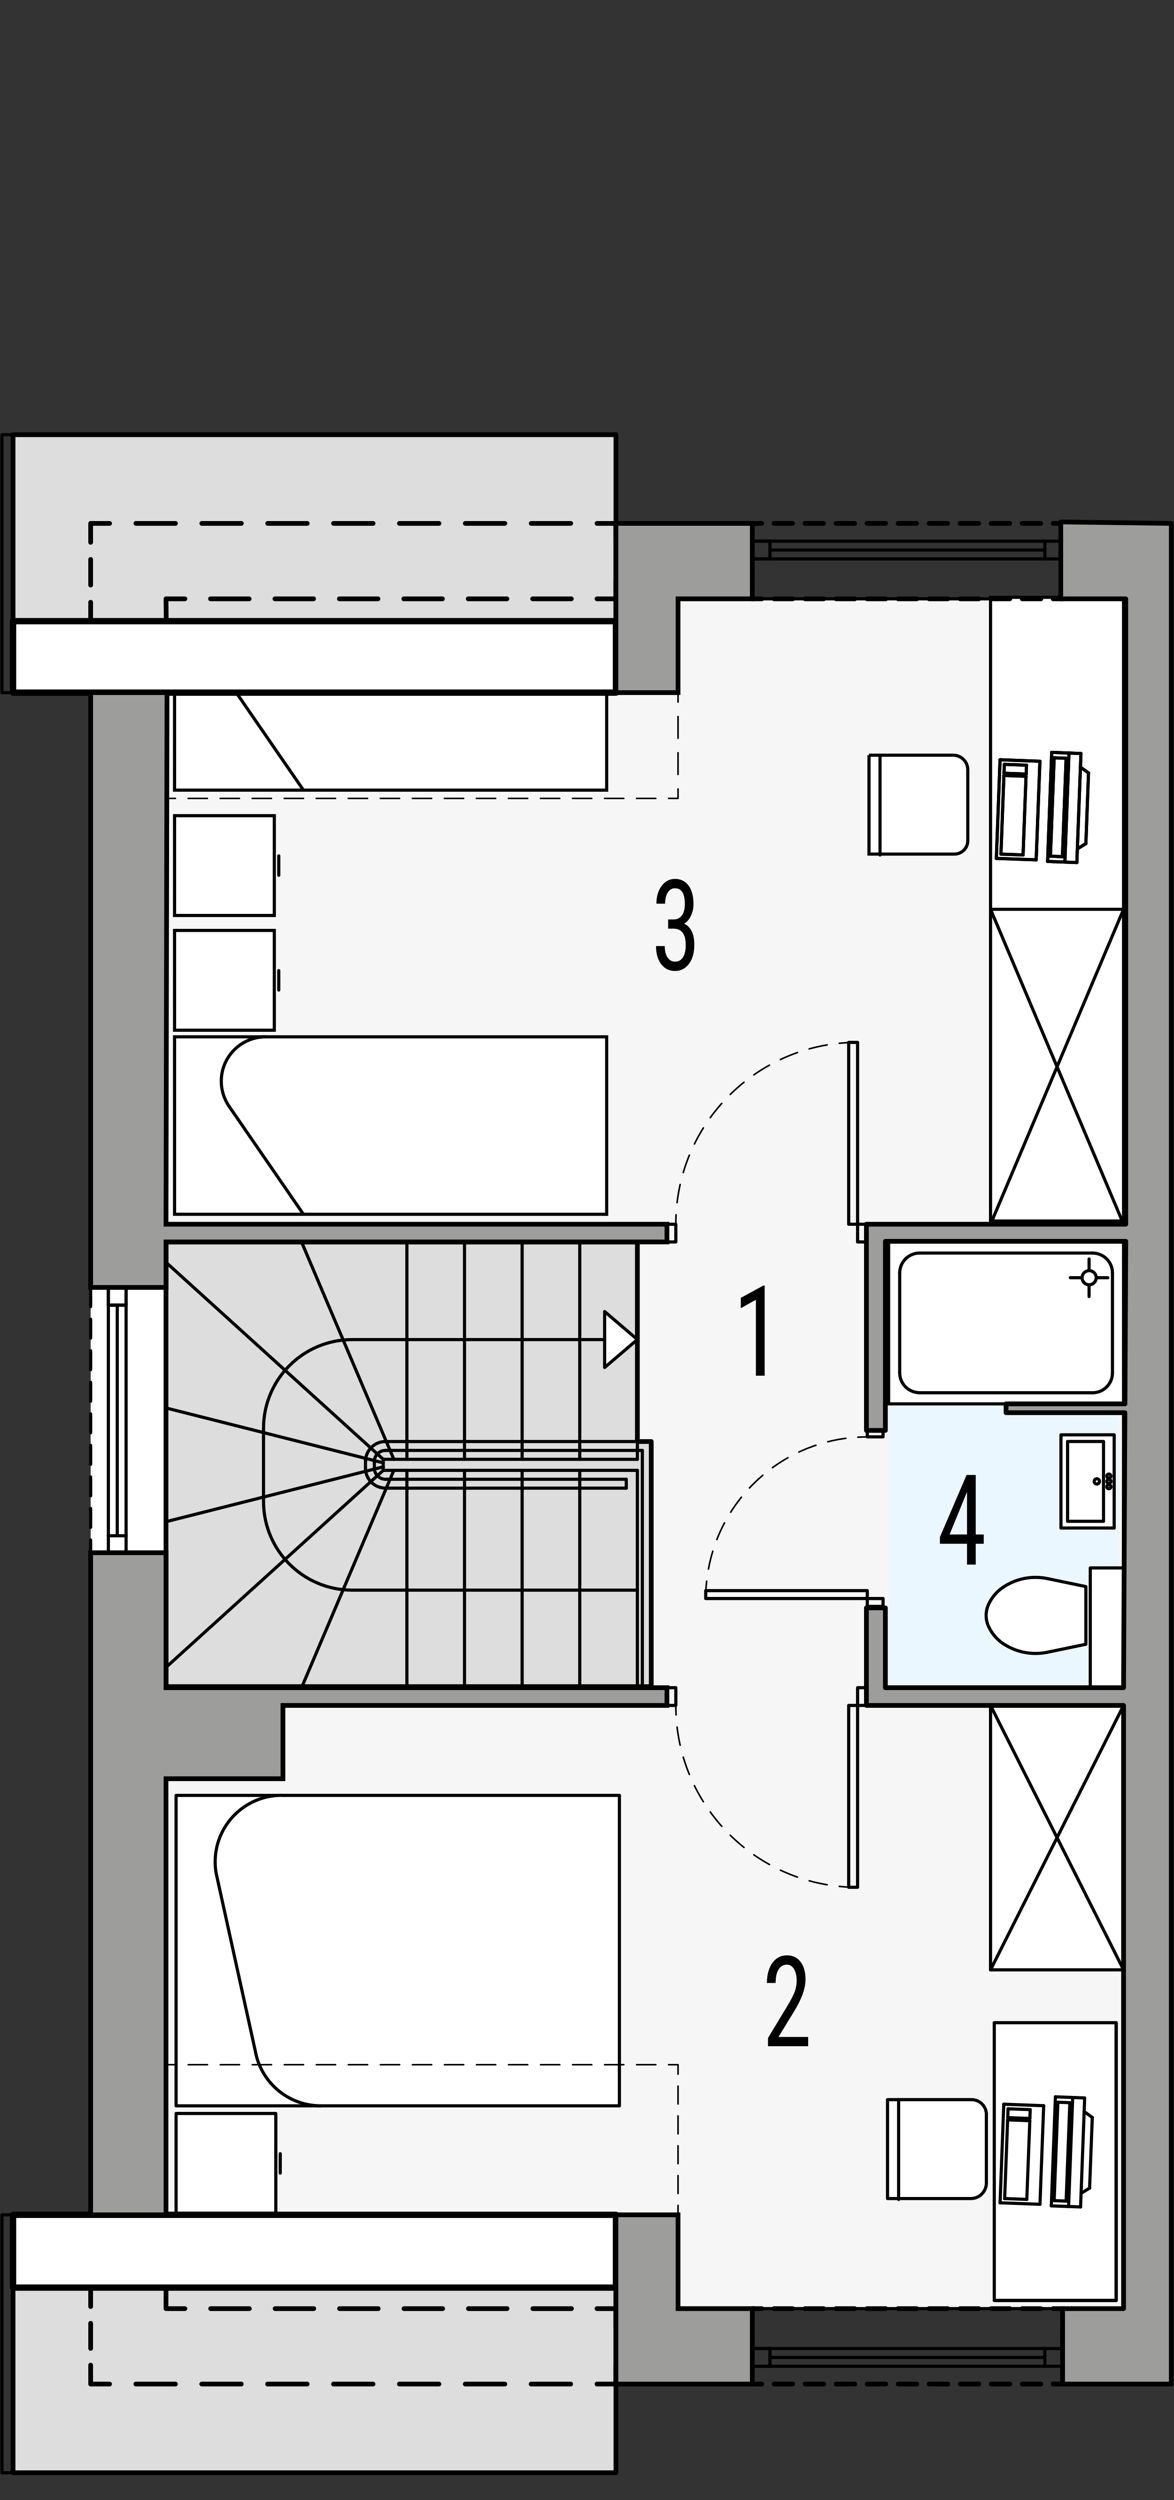
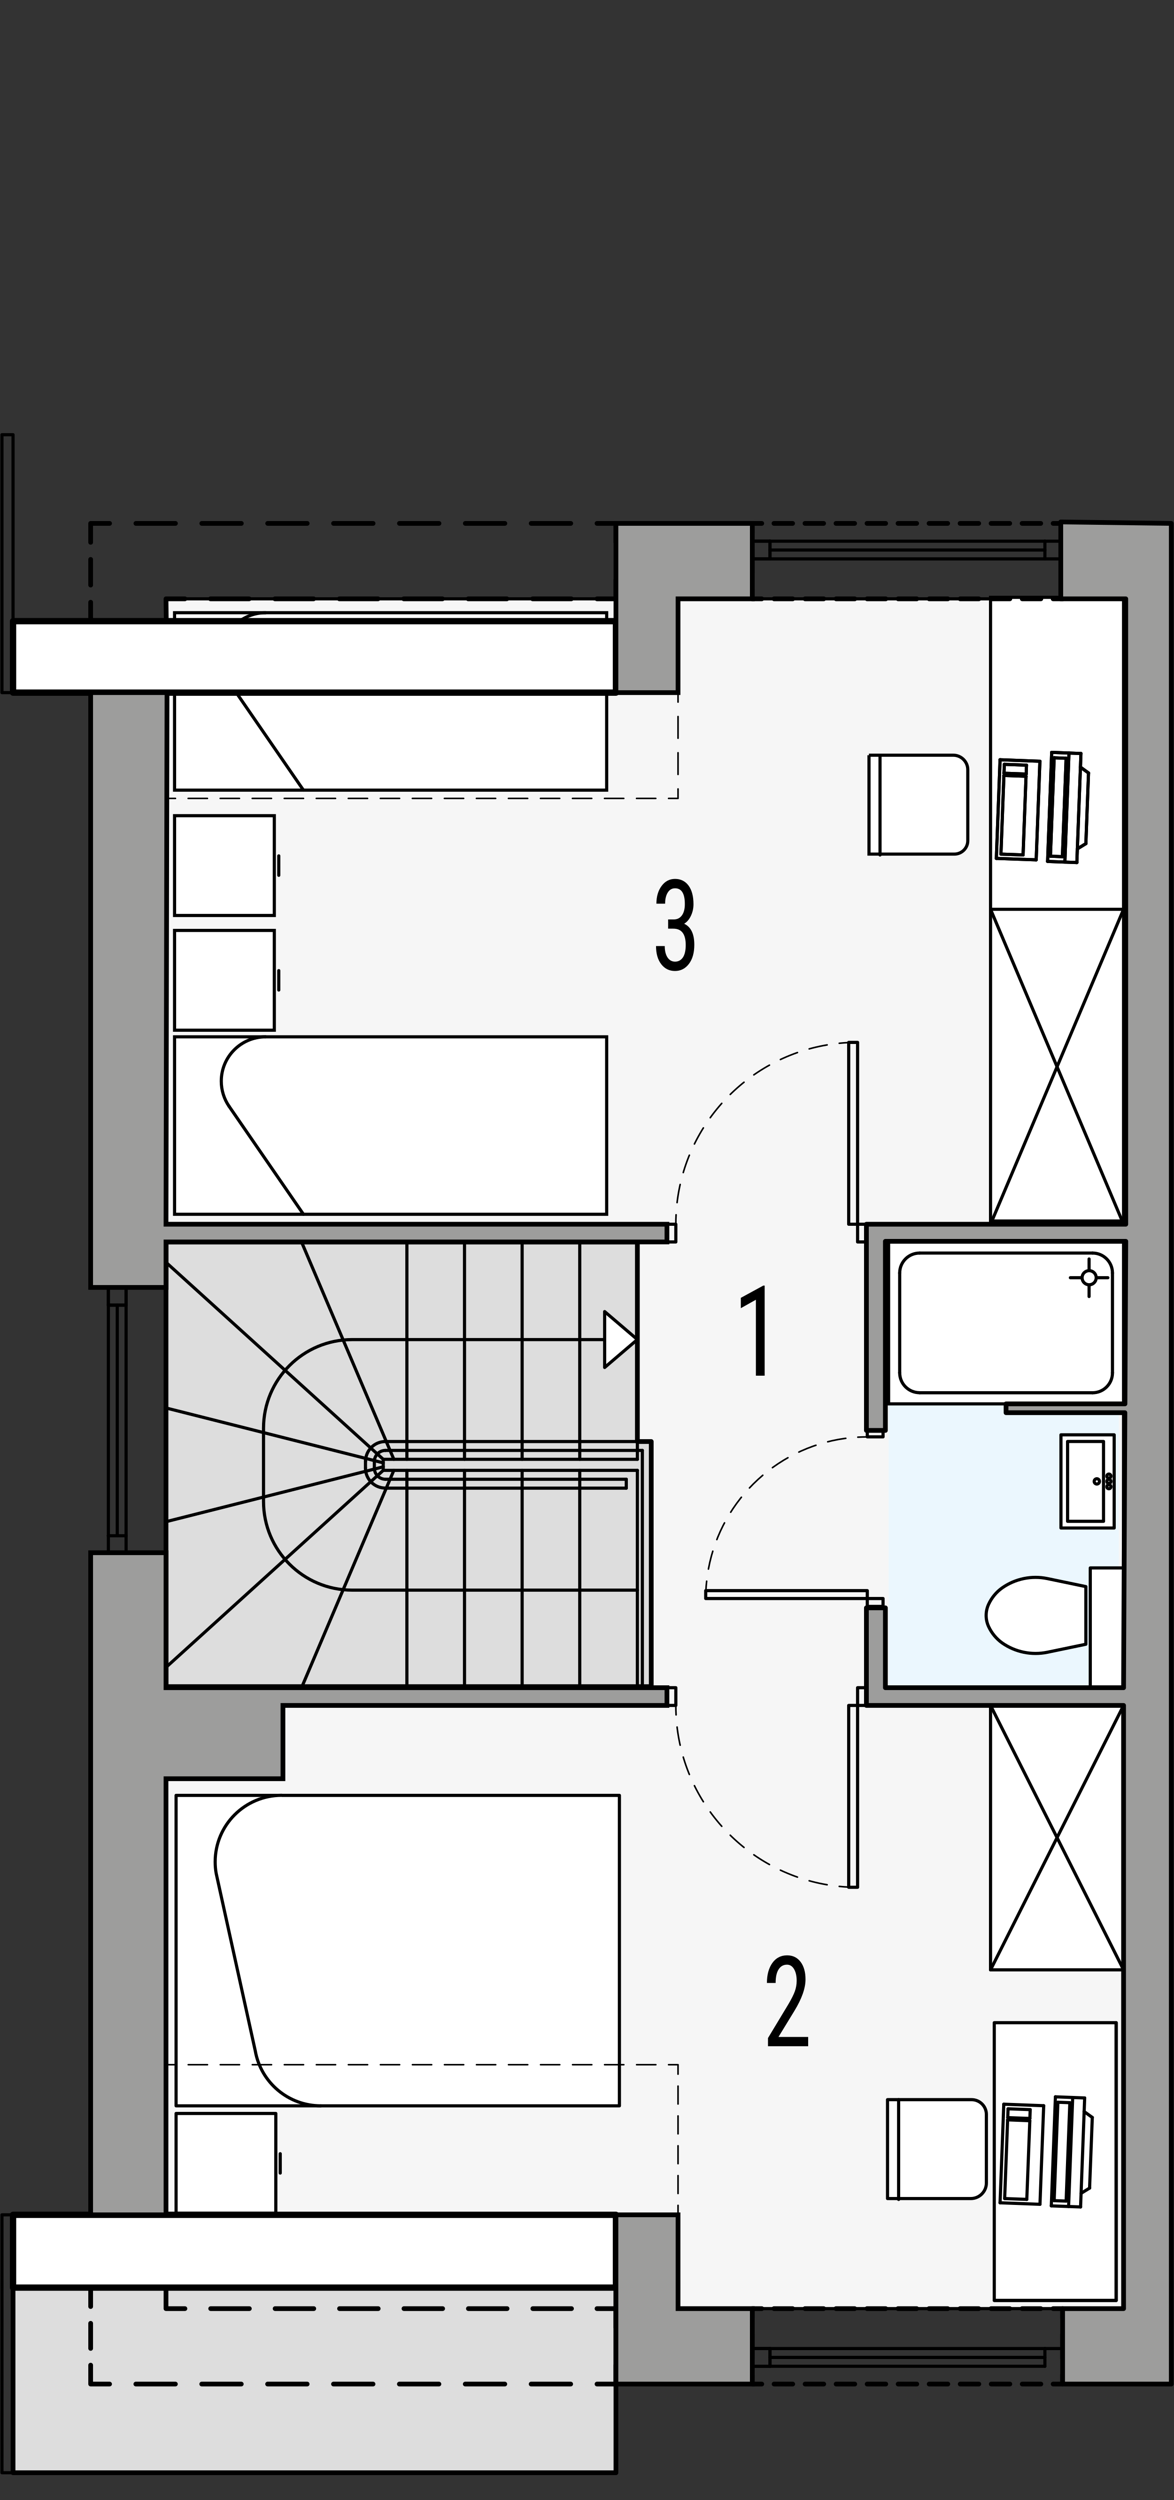
<svg xmlns="http://www.w3.org/2000/svg" id="a" viewBox="0 0 186.22 396.38">
  <rect x="0" y="0" width="186.22" height="396.38" fill="#333333" stroke="none" />
  <rect x="26.33" y="94.94" width="151.89" height="271.07" fill="#f6f6f6" stroke="#000" stroke-miterlimit="10" stroke-width=".5" />
  <rect x="140.95" y="196.8" width="36.51" height="70.77" fill="#ebf7fe" />
  <rect x="140.95" y="196.9" width="37.27" height="25.67" fill="#fff" stroke="#000" stroke-miterlimit="10" stroke-width=".5" />
  <g id="b">
    <g>
      <rect x="157.12" y="270.38" width="21.1" height="41.92" fill="#fff" stroke="#000" stroke-linecap="round" stroke-linejoin="round" stroke-width=".5" />
      <g>
        <g id="c">
          <line x1="157.12" y1="312.3" x2="178.22" y2="270.38" fill="#fff" stroke="#000" stroke-linecap="round" stroke-linejoin="round" stroke-width=".5" />
        </g>
        <g id="d">
          <line x1="178.22" y1="312.3" x2="157.12" y2="270.38" fill="#fff" stroke="#000" stroke-linecap="round" stroke-linejoin="round" stroke-width=".5" />
        </g>
      </g>
    </g>
    <rect x="157.71" y="320.68" width="19.34" height="44.03" fill="#fff" stroke="#000" stroke-linecap="round" stroke-linejoin="round" stroke-width=".5" />
    <path d="M140.78,332.88h13.33c1.3,0,2.35,1.05,2.35,2.35v10.86c0,1.36-1.11,2.47-2.47,2.47h-13.21v-15.68h0Z" fill="#fff" stroke="#000" stroke-linecap="round" stroke-linejoin="round" stroke-width=".5" />
    <g id="e">
      <line x1="142.54" y1="348.7" x2="142.54" y2="332.88" fill="#fff" stroke="#000" stroke-linecap="round" stroke-linejoin="round" stroke-width=".5" />
    </g>
    <line x1="157.71" y1="364.71" x2="177.05" y2="364.71" fill="#fff" stroke="#000" stroke-linecap="round" stroke-linejoin="round" stroke-width=".5" />
    <g>
      <g id="f">
        <line x1="163.35" y1="336.22" x2="162.87" y2="348.69" fill="#fff" stroke="#000" stroke-linecap="round" stroke-linejoin="round" stroke-width=".5" />
      </g>
      <g id="g">
        <line x1="159.36" y1="348.56" x2="159.83" y2="336.08" fill="#fff" stroke="#000" stroke-linecap="round" stroke-linejoin="round" stroke-width=".5" />
      </g>
      <g id="h">
        <line x1="162.87" y1="348.69" x2="159.36" y2="348.56" fill="#fff" stroke="#000" stroke-linecap="round" stroke-linejoin="round" stroke-width=".5" />
      </g>
      <g id="i">
        <line x1="164.96" y1="349.47" x2="158.63" y2="349.23" fill="#fff" stroke="#000" stroke-linecap="round" stroke-linejoin="round" stroke-width=".5" />
      </g>
      <g id="j">
        <line x1="159.83" y1="336.08" x2="163.35" y2="336.22" fill="#fff" stroke="#000" stroke-linecap="round" stroke-linejoin="round" stroke-width=".5" />
      </g>
      <g id="k">
        <line x1="159.85" y1="335.73" x2="163.36" y2="335.86" fill="#fff" stroke="#000" stroke-linecap="round" stroke-linejoin="round" stroke-width=".5" />
      </g>
      <g id="l">
        <line x1="159.9" y1="334.33" x2="163.41" y2="334.46" fill="#fff" stroke="#000" stroke-linecap="round" stroke-linejoin="round" stroke-width=".5" />
      </g>
      <g id="m">
        <line x1="163.41" y1="334.46" x2="163.36" y2="335.86" fill="#fff" stroke="#000" stroke-linecap="round" stroke-linejoin="round" stroke-width=".5" />
      </g>
      <g id="n">
        <line x1="159.85" y1="335.73" x2="159.9" y2="334.33" fill="#fff" stroke="#000" stroke-linecap="round" stroke-linejoin="round" stroke-width=".5" />
      </g>
      <g id="o">
        <line x1="159.22" y1="333.6" x2="165.55" y2="333.84" fill="#fff" stroke="#000" stroke-linecap="round" stroke-linejoin="round" stroke-width=".5" />
      </g>
      <g id="p">
        <line x1="165.55" y1="333.84" x2="164.96" y2="349.47" fill="#fff" stroke="#000" stroke-linecap="round" stroke-linejoin="round" stroke-width=".5" />
      </g>
      <g id="q">
        <line x1="158.63" y1="349.23" x2="159.22" y2="333.6" fill="#fff" stroke="#000" stroke-linecap="round" stroke-linejoin="round" stroke-width=".5" />
      </g>
      <g id="r">
        <line x1="170.15" y1="332.54" x2="169.5" y2="349.82" fill="#fff" stroke="#000" stroke-linecap="round" stroke-linejoin="round" stroke-width=".5" />
      </g>
      <g id="s">
        <line x1="172.05" y1="332.61" x2="171.4" y2="349.89" fill="#fff" stroke="#000" stroke-linecap="round" stroke-linejoin="round" stroke-width=".5" />
      </g>
      <g id="t">
        <line x1="167.41" y1="332.43" x2="172.05" y2="332.61" fill="#fff" stroke="#000" stroke-linecap="round" stroke-linejoin="round" stroke-width=".5" />
      </g>
      <g id="u">
        <line x1="166.76" y1="349.72" x2="171.4" y2="349.89" fill="#fff" stroke="#000" stroke-linecap="round" stroke-linejoin="round" stroke-width=".5" />
      </g>
      <g id="v">
        <line x1="167.41" y1="332.43" x2="166.76" y2="349.72" fill="#fff" stroke="#000" stroke-linecap="round" stroke-linejoin="round" stroke-width=".5" />
      </g>
      <g id="w">
        <line x1="171.97" y1="334.77" x2="173.26" y2="335.7" fill="#fff" stroke="#000" stroke-linecap="round" stroke-linejoin="round" stroke-width=".5" />
      </g>
      <g id="x">
        <line x1="173.26" y1="335.7" x2="172.83" y2="346.9" fill="#fff" stroke="#000" stroke-linecap="round" stroke-linejoin="round" stroke-width=".5" />
      </g>
      <g id="y">
        <line x1="171.48" y1="347.73" x2="172.83" y2="346.9" fill="#fff" stroke="#000" stroke-linecap="round" stroke-linejoin="round" stroke-width=".5" />
      </g>
      <g id="z">
        <line x1="169.7" y1="333.36" x2="169.11" y2="348.96" fill="#fff" stroke="#000" stroke-linecap="round" stroke-linejoin="round" stroke-width=".5" />
      </g>
      <g id="aa">
        <line x1="167.8" y1="333.29" x2="167.21" y2="348.89" fill="#fff" stroke="#000" stroke-linecap="round" stroke-linejoin="round" stroke-width=".5" />
      </g>
      <g id="ab">
        <line x1="167.8" y1="333.29" x2="169.7" y2="333.36" fill="#fff" stroke="#000" stroke-linecap="round" stroke-linejoin="round" stroke-width=".5" />
      </g>
      <g id="ac">
        <line x1="167.21" y1="348.89" x2="169.11" y2="348.96" fill="#fff" stroke="#000" stroke-linecap="round" stroke-linejoin="round" stroke-width=".5" />
      </g>
    </g>
    <line x1="177.05" y1="320.68" x2="177.05" y2="364.71" fill="#fff" stroke="#000" stroke-linecap="round" stroke-linejoin="round" stroke-width=".5" />
    <g>
      <g id="ad">
        <line x1="44.45" y1="341.45" x2="44.45" y2="344.52" fill="#fff" stroke="#000" stroke-linecap="round" stroke-linejoin="round" stroke-width=".5" />
      </g>
      <g id="ae">
        <polyline points="43.75 350.9 27.93 350.9 27.93 335.07 43.75 335.07 43.75 350.9" fill="#fff" stroke="#000" stroke-linecap="round" stroke-linejoin="round" stroke-width=".5" />
      </g>
    </g>
    <g>
      <g id="af">
        <rect x="27.93" y="284.64" width="70.32" height="49.22" fill="#fff" stroke="#000" stroke-linecap="round" stroke-linejoin="round" stroke-width=".5" />
      </g>
      <g id="ag">
        <path d="M50.88,333.86c-5.12,0-9.5-3.68-10.39-8.72l-6.2-28.13c-.11-.6-.16-1.22-.16-1.83,0-5.83,4.72-10.55,10.55-10.55" fill="#fff" stroke="#000" stroke-linecap="round" stroke-linejoin="round" stroke-width=".5" />
      </g>
    </g>
    <g>
      <g>
        <rect x="27.69" y="97.14" width="68.54" height="28.13" fill="#fff" stroke="#000" stroke-miterlimit="10" stroke-width=".5" />
        <g>
          <g id="ah">
            <line x1="48.13" y1="125.27" x2="36.34" y2="108.16" fill="none" stroke="#000" stroke-linecap="round" stroke-linejoin="round" stroke-width=".5" />
          </g>
          <g id="ai">
            <g>
              <path d="M42.13,97.14c-2.12,0-4.02,.94-5.3,2.42" fill="none" stroke="#000" stroke-linecap="round" stroke-linejoin="round" stroke-width=".5" />
              <path d="M35.32,102.43c-.14,.56-.22,1.14-.22,1.75,0,1.42,.43,2.82,1.24,3.99" fill="none" stroke="#000" stroke-linecap="round" stroke-linejoin="round" stroke-width=".5" />
            </g>
          </g>
        </g>
      </g>
      <rect x="27.69" y="129.32" width="15.82" height="15.82" fill="#fff" stroke="#000" stroke-miterlimit="10" stroke-width=".5" />
      <rect x="27.69" y="147.51" width="15.82" height="15.82" fill="#fff" stroke="#000" stroke-miterlimit="10" stroke-width=".5" />
      <rect x="27.69" y="164.38" width="68.54" height="28.13" fill="#fff" stroke="#000" stroke-miterlimit="10" stroke-width=".5" />
      <g id="aj">
        <line x1="44.22" y1="156.96" x2="44.22" y2="153.88" fill="#fff" stroke="#000" stroke-linecap="round" stroke-linejoin="round" stroke-width=".5" />
      </g>
      <g id="ak">
        <line x1="44.22" y1="138.77" x2="44.22" y2="135.69" fill="#fff" stroke="#000" stroke-linecap="round" stroke-linejoin="round" stroke-width=".5" />
      </g>
      <g>
        <g id="al">
          <line x1="48.13" y1="192.51" x2="36.34" y2="175.4" fill="#fff" stroke="#000" stroke-linecap="round" stroke-linejoin="round" stroke-width=".5" />
        </g>
        <g id="am">
          <path d="M42.13,164.38c-3.88,0-7.03,3.15-7.03,7.03,0,1.42,.43,2.82,1.24,3.99" fill="#fff" stroke="#000" stroke-linecap="round" stroke-linejoin="round" stroke-width=".5" />
        </g>
      </g>
    </g>
    <g>
      <rect x="157.12" y="94.7" width="21.1" height="98.88" fill="#fff" stroke="#000" stroke-miterlimit="10" stroke-width=".5" />
      <g>
        <g id="an">
          <line x1="157.12" y1="144.16" x2="178.22" y2="144.16" fill="#fff" stroke="#000" stroke-linecap="round" stroke-linejoin="round" stroke-width=".5" />
        </g>
        <g id="ao">
          <line x1="157.12" y1="144.16" x2="178.22" y2="194.09" fill="#fff" stroke="#000" stroke-linecap="round" stroke-linejoin="round" stroke-width=".5" />
        </g>
        <g id="ap">
          <line x1="178.22" y1="144.16" x2="157.12" y2="194.09" fill="#fff" stroke="#000" stroke-linecap="round" stroke-linejoin="round" stroke-width=".5" />
        </g>
      </g>
      <g>
        <path d="M137.83,119.73h13.37c1.27,0,2.31,1.03,2.31,2.31v11.24c0,1.18-.96,2.13-2.13,2.13h-13.54v-15.68h0Z" fill="#fff" stroke="#000" stroke-miterlimit="10" stroke-width=".5" />
        <line x1="139.59" y1="135.55" x2="139.59" y2="119.73" fill="#fff" stroke="#000" stroke-linecap="round" stroke-linejoin="round" stroke-width=".5" />
      </g>
      <g id="aq">
        <line x1="158.77" y1="135.41" x2="159.24" y2="122.94" fill="#fff" stroke="#000" stroke-linecap="round" stroke-linejoin="round" stroke-width=".5" />
      </g>
      <g id="ar">
        <line x1="159.25" y1="122.59" x2="159.31" y2="121.18" fill="#fff" stroke="#000" stroke-linecap="round" stroke-linejoin="round" stroke-width=".5" />
      </g>
      <g id="as">
        <line x1="158.04" y1="136.09" x2="158.63" y2="120.45" fill="#fff" stroke="#000" stroke-linecap="round" stroke-linejoin="round" stroke-width=".5" />
      </g>
      <g id="at">
        <line x1="158.77" y1="135.41" x2="159.24" y2="122.94" fill="#fff" stroke="#000" stroke-linecap="round" stroke-linejoin="round" stroke-width=".5" />
      </g>
      <g id="au">
        <line x1="159.25" y1="122.59" x2="159.31" y2="121.18" fill="#fff" stroke="#000" stroke-linecap="round" stroke-linejoin="round" stroke-width=".5" />
      </g>
      <g id="av">
        <line x1="158.04" y1="136.09" x2="158.63" y2="120.45" fill="#fff" stroke="#000" stroke-linecap="round" stroke-linejoin="round" stroke-width=".5" />
      </g>
      <g>
        <g id="aw">
          <line x1="162.75" y1="123.07" x2="162.28" y2="135.54" fill="#fff" stroke="#000" stroke-linecap="round" stroke-linejoin="round" stroke-width=".5" />
        </g>
        <g id="ax">
          <line x1="162.28" y1="135.54" x2="158.77" y2="135.41" fill="#fff" stroke="#000" stroke-linecap="round" stroke-linejoin="round" stroke-width=".5" />
        </g>
        <g id="ay">
          <line x1="164.36" y1="136.32" x2="158.04" y2="136.09" fill="#fff" stroke="#000" stroke-linecap="round" stroke-linejoin="round" stroke-width=".5" />
        </g>
        <g id="az">
          <line x1="159.24" y1="122.94" x2="162.75" y2="123.07" fill="#fff" stroke="#000" stroke-linecap="round" stroke-linejoin="round" stroke-width=".5" />
        </g>
        <g id="ba">
          <line x1="159.25" y1="122.59" x2="162.77" y2="122.72" fill="#fff" stroke="#000" stroke-linecap="round" stroke-linejoin="round" stroke-width=".5" />
        </g>
        <g id="bb">
          <line x1="159.31" y1="121.18" x2="162.82" y2="121.31" fill="#fff" stroke="#000" stroke-linecap="round" stroke-linejoin="round" stroke-width=".5" />
        </g>
        <g id="bc">
          <line x1="162.82" y1="121.31" x2="162.77" y2="122.72" fill="#fff" stroke="#000" stroke-linecap="round" stroke-linejoin="round" stroke-width=".5" />
        </g>
        <g id="bd">
          <line x1="158.63" y1="120.45" x2="164.95" y2="120.69" fill="#fff" stroke="#000" stroke-linecap="round" stroke-linejoin="round" stroke-width=".5" />
        </g>
        <g id="be">
          <line x1="164.95" y1="120.69" x2="164.36" y2="136.32" fill="#fff" stroke="#000" stroke-linecap="round" stroke-linejoin="round" stroke-width=".5" />
        </g>
        <g id="bf">
          <line x1="169.56" y1="119.39" x2="168.91" y2="136.67" fill="#fff" stroke="#000" stroke-linecap="round" stroke-linejoin="round" stroke-width=".5" />
        </g>
        <g id="bg">
          <line x1="171.46" y1="119.46" x2="170.81" y2="136.75" fill="#fff" stroke="#000" stroke-linecap="round" stroke-linejoin="round" stroke-width=".5" />
        </g>
        <g id="bh">
          <line x1="166.82" y1="119.28" x2="171.46" y2="119.46" fill="#fff" stroke="#000" stroke-linecap="round" stroke-linejoin="round" stroke-width=".5" />
        </g>
        <g id="bi">
          <line x1="166.17" y1="136.57" x2="170.81" y2="136.75" fill="#fff" stroke="#000" stroke-linecap="round" stroke-linejoin="round" stroke-width=".5" />
        </g>
        <g id="bj">
          <line x1="166.82" y1="119.28" x2="166.17" y2="136.57" fill="#fff" stroke="#000" stroke-linecap="round" stroke-linejoin="round" stroke-width=".5" />
        </g>
        <g id="bk">
          <line x1="171.38" y1="121.62" x2="172.66" y2="122.55" fill="#fff" stroke="#000" stroke-linecap="round" stroke-linejoin="round" stroke-width=".5" />
        </g>
        <g id="bl">
          <line x1="172.66" y1="122.55" x2="172.24" y2="133.75" fill="#fff" stroke="#000" stroke-linecap="round" stroke-linejoin="round" stroke-width=".5" />
        </g>
        <g id="bm">
          <line x1="170.89" y1="134.58" x2="172.24" y2="133.75" fill="#fff" stroke="#000" stroke-linecap="round" stroke-linejoin="round" stroke-width=".5" />
        </g>
        <g id="bn">
          <line x1="169.11" y1="120.22" x2="168.52" y2="135.82" fill="#fff" stroke="#000" stroke-linecap="round" stroke-linejoin="round" stroke-width=".5" />
        </g>
        <g id="bo">
          <line x1="167.21" y1="120.14" x2="166.62" y2="135.74" fill="#fff" stroke="#000" stroke-linecap="round" stroke-linejoin="round" stroke-width=".5" />
        </g>
        <g id="bp">
          <line x1="167.21" y1="120.14" x2="169.11" y2="120.22" fill="#fff" stroke="#000" stroke-linecap="round" stroke-linejoin="round" stroke-width=".5" />
        </g>
        <g id="bq">
          <line x1="166.62" y1="135.74" x2="168.52" y2="135.82" fill="#fff" stroke="#000" stroke-linecap="round" stroke-linejoin="round" stroke-width=".5" />
        </g>
        <g id="br">
          <line x1="162.75" y1="123.07" x2="162.28" y2="135.54" fill="#fff" stroke="#000" stroke-linecap="round" stroke-linejoin="round" stroke-width=".5" />
        </g>
        <g id="bs">
          <line x1="162.28" y1="135.54" x2="158.77" y2="135.41" fill="#fff" stroke="#000" stroke-linecap="round" stroke-linejoin="round" stroke-width=".5" />
        </g>
        <g id="bt">
          <line x1="164.36" y1="136.32" x2="158.04" y2="136.09" fill="#fff" stroke="#000" stroke-linecap="round" stroke-linejoin="round" stroke-width=".5" />
        </g>
        <g id="bu">
          <line x1="159.24" y1="122.94" x2="162.75" y2="123.07" fill="#fff" stroke="#000" stroke-linecap="round" stroke-linejoin="round" stroke-width=".5" />
        </g>
        <g id="bv">
          <line x1="159.25" y1="122.59" x2="162.77" y2="122.72" fill="#fff" stroke="#000" stroke-linecap="round" stroke-linejoin="round" stroke-width=".5" />
        </g>
        <g id="bw">
          <line x1="159.31" y1="121.18" x2="162.82" y2="121.31" fill="#fff" stroke="#000" stroke-linecap="round" stroke-linejoin="round" stroke-width=".5" />
        </g>
        <g id="bx">
          <line x1="162.82" y1="121.31" x2="162.77" y2="122.72" fill="#fff" stroke="#000" stroke-linecap="round" stroke-linejoin="round" stroke-width=".5" />
        </g>
        <g id="by">
          <line x1="158.63" y1="120.45" x2="164.95" y2="120.69" fill="#fff" stroke="#000" stroke-linecap="round" stroke-linejoin="round" stroke-width=".5" />
        </g>
        <g id="bz">
          <line x1="164.95" y1="120.69" x2="164.36" y2="136.32" fill="#fff" stroke="#000" stroke-linecap="round" stroke-linejoin="round" stroke-width=".5" />
        </g>
        <g id="ca">
          <line x1="169.56" y1="119.39" x2="168.91" y2="136.67" fill="#fff" stroke="#000" stroke-linecap="round" stroke-linejoin="round" stroke-width=".5" />
        </g>
        <g id="cb">
          <line x1="171.46" y1="119.46" x2="170.81" y2="136.75" fill="#fff" stroke="#000" stroke-linecap="round" stroke-linejoin="round" stroke-width=".5" />
        </g>
        <g id="cc">
          <line x1="166.82" y1="119.28" x2="171.46" y2="119.46" fill="#fff" stroke="#000" stroke-linecap="round" stroke-linejoin="round" stroke-width=".5" />
        </g>
        <g id="cd">
          <line x1="166.17" y1="136.57" x2="170.81" y2="136.75" fill="#fff" stroke="#000" stroke-linecap="round" stroke-linejoin="round" stroke-width=".5" />
        </g>
        <g id="ce">
          <line x1="166.82" y1="119.28" x2="166.17" y2="136.57" fill="#fff" stroke="#000" stroke-linecap="round" stroke-linejoin="round" stroke-width=".5" />
        </g>
        <g id="cf">
          <line x1="171.38" y1="121.62" x2="172.66" y2="122.55" fill="#fff" stroke="#000" stroke-linecap="round" stroke-linejoin="round" stroke-width=".5" />
        </g>
        <g id="cg">
          <line x1="172.66" y1="122.55" x2="172.24" y2="133.75" fill="#fff" stroke="#000" stroke-linecap="round" stroke-linejoin="round" stroke-width=".5" />
        </g>
        <g id="ch">
          <line x1="170.89" y1="134.58" x2="172.24" y2="133.75" fill="#fff" stroke="#000" stroke-linecap="round" stroke-linejoin="round" stroke-width=".5" />
        </g>
        <g id="ci">
          <line x1="169.11" y1="120.22" x2="168.52" y2="135.82" fill="#fff" stroke="#000" stroke-linecap="round" stroke-linejoin="round" stroke-width=".5" />
        </g>
        <g id="cj">
          <line x1="167.21" y1="120.14" x2="166.62" y2="135.74" fill="#fff" stroke="#000" stroke-linecap="round" stroke-linejoin="round" stroke-width=".5" />
        </g>
        <g id="ck">
          <line x1="167.21" y1="120.14" x2="169.11" y2="120.22" fill="#fff" stroke="#000" stroke-linecap="round" stroke-linejoin="round" stroke-width=".5" />
        </g>
        <g id="cl">
          <line x1="166.62" y1="135.74" x2="168.52" y2="135.82" fill="#fff" stroke="#000" stroke-linecap="round" stroke-linejoin="round" stroke-width=".5" />
        </g>
      </g>
    </g>
    <g>
      <g id="cm">
        <line x1="173.3" y1="198.66" x2="145.87" y2="198.66" fill="#fff" stroke="#000" stroke-linecap="round" stroke-linejoin="round" stroke-width=".5" />
      </g>
      <g id="cn">
        <path d="M145.87,198.66c-1.75,0-3.16,1.42-3.16,3.16" fill="#fff" stroke="#000" stroke-linecap="round" stroke-linejoin="round" stroke-width=".5" />
      </g>
      <g id="co">
        <line x1="173.3" y1="220.81" x2="145.87" y2="220.81" fill="#fff" stroke="#000" stroke-linecap="round" stroke-linejoin="round" stroke-width=".5" />
      </g>
      <g id="cp">
        <path d="M173.3,220.81c1.75,0,3.16-1.42,3.16-3.16" fill="#fff" stroke="#000" stroke-linecap="round" stroke-linejoin="round" stroke-width=".5" />
      </g>
      <g id="cq">
        <line x1="142.71" y1="201.82" x2="142.71" y2="217.64" fill="#fff" stroke="#000" stroke-linecap="round" stroke-linejoin="round" stroke-width=".5" />
      </g>
      <g id="cr">
        <path d="M142.71,217.64c0,1.75,1.42,3.16,3.16,3.16" fill="#fff" stroke="#000" stroke-linecap="round" stroke-linejoin="round" stroke-width=".5" />
      </g>
      <g id="cs">
        <path d="M176.46,201.82c0-1.75-1.42-3.16-3.16-3.16" fill="#fff" stroke="#000" stroke-linecap="round" stroke-linejoin="round" stroke-width=".5" />
      </g>
      <g id="ct">
        <line x1="172.75" y1="205.55" x2="172.75" y2="202.57" fill="#fff" stroke="#000" stroke-linecap="round" stroke-linejoin="round" stroke-width=".5" />
      </g>
      <g id="cu">
        <line x1="172.75" y1="202.57" x2="175.73" y2="202.57" fill="#fff" stroke="#000" stroke-linecap="round" stroke-linejoin="round" stroke-width=".5" />
      </g>
      <g id="cv">
        <line x1="172.75" y1="202.57" x2="172.75" y2="199.6" fill="#fff" stroke="#000" stroke-linecap="round" stroke-linejoin="round" stroke-width=".5" />
      </g>
      <g id="cw">
        <line x1="169.78" y1="202.57" x2="172.75" y2="202.57" fill="#fff" stroke="#000" stroke-linecap="round" stroke-linejoin="round" stroke-width=".5" />
      </g>
      <g id="cx">
        <path d="M171.64,202.57c0-.62,.5-1.12,1.12-1.12s1.12,.5,1.12,1.12-.5,1.12-1.12,1.12-1.12-.5-1.12-1.12h0Z" fill="#fff" stroke="#000" stroke-linecap="round" stroke-linejoin="round" stroke-width=".5" />
      </g>
      <g id="cy">
        <line x1="176.46" y1="201.82" x2="176.46" y2="217.64" fill="#fff" stroke="#000" stroke-linecap="round" stroke-linejoin="round" stroke-width=".5" />
      </g>
    </g>
    <g>
      <g id="cz">
        <rect x="172.94" y="248.58" width="5.27" height="18.99" fill="#fff" stroke="#000" stroke-linecap="round" stroke-linejoin="round" stroke-width=".5" />
      </g>
      <g id="da">
        <path d="M172.24,251.54l-6.11-1.27c-2.49-.52-5.09,.02-7.17,1.48-.93,.66-1.66,1.55-2.14,2.58-.53,1.13-.53,2.43,0,3.56,.48,1.03,1.22,1.92,2.14,2.58,2.09,1.46,4.68,1.99,7.17,1.48l6.11-1.27v-9.14" fill="#fff" stroke="#000" stroke-linecap="round" stroke-linejoin="round" stroke-width=".5" />
      </g>
    </g>
    <g>
      <g id="db">
        <polyline points="176.73 242.25 168.29 242.25 168.29 227.48 176.73 227.48 176.73 242.25" fill="#fff" stroke="#000" stroke-linecap="round" stroke-linejoin="round" stroke-width=".5" />
      </g>
      <g id="dc">
        <rect x="169.34" y="228.53" width="5.7" height="12.66" fill="#fff" stroke="#000" stroke-linecap="round" stroke-linejoin="round" stroke-width=".5" />
      </g>
      <g id="dd">
        <path d="M173.56,234.86c0-.23,.19-.42,.42-.42s.42,.19,.42,.42-.19,.42-.42,.42-.42-.19-.42-.42h0Z" fill="#fff" stroke="#000" stroke-linecap="round" stroke-linejoin="round" stroke-width=".5" />
      </g>
      <g id="de">
        <path d="M175.57,234.86c0-.17,.14-.32,.32-.32s.32,.14,.32,.32-.14,.32-.32,.32-.32-.14-.32-.32h0Z" fill="#fff" stroke="#000" stroke-linecap="round" stroke-linejoin="round" stroke-width=".5" />
      </g>
      <g id="df">
        <path d="M175.57,234.02c0-.17,.14-.32,.32-.32s.32,.14,.32,.32-.14,.32-.32,.32-.32-.14-.32-.32h0Z" fill="#fff" stroke="#000" stroke-linecap="round" stroke-linejoin="round" stroke-width=".5" />
      </g>
      <g id="dg">
        <path d="M175.57,235.71c0-.17,.14-.32,.32-.32s.32,.14,.32,.32-.14,.32-.32,.32-.32-.14-.32-.32h0Z" fill="#fff" stroke="#000" stroke-linecap="round" stroke-linejoin="round" stroke-width=".5" />
      </g>
    </g>
  </g>
-   <rect x="2.07" y="68.92" width="95.63" height="29.55" fill="#ddd" stroke="#000" stroke-linecap="round" stroke-linejoin="round" stroke-width=".75" />
  <rect x="2.07" y="362.68" width="95.63" height="29.35" fill="#ddd" stroke="#000" stroke-linecap="round" stroke-linejoin="round" stroke-width=".75" />
-   <rect x="14.38" y="204.11" width="11.95" height="42.07" fill="#fff" stroke="#000" stroke-dasharray="0 0 3 2" stroke-linecap="round" stroke-linejoin="round" stroke-width=".5" />
  <g>
    <g>
      <g id="dh">
        <line x1="105.79" y1="194.09" x2="105.79" y2="196.9" fill="none" stroke="#000" stroke-linecap="round" stroke-linejoin="round" stroke-width=".5" />
      </g>
      <g>
        <g id="di">
          <rect x="136.03" y="194.09" width="1.41" height="2.81" fill="none" stroke="#000" stroke-linecap="round" stroke-linejoin="round" stroke-width=".5" />
        </g>
        <g id="dj">
          <rect x="105.79" y="194.09" width="1.41" height="2.81" fill="none" stroke="#000" stroke-linecap="round" stroke-linejoin="round" stroke-width=".5" />
        </g>
        <g id="dk">
          <rect x="134.62" y="165.26" width="1.41" height="28.83" fill="none" stroke="#000" stroke-linecap="round" stroke-linejoin="round" stroke-width=".5" />
        </g>
        <g id="dl">
          <g>
            <path d="M134.62,165.29c-.5,.02-1,.06-1.5,.11" fill="none" stroke="#000" stroke-linecap="round" stroke-linejoin="round" stroke-width=".25" />
            <path d="M131.2,165.66c-12.89,2.18-22.78,12.85-23.9,25.95" fill="none" stroke="#000" stroke-dasharray="0 0 2.92 1.95" stroke-linecap="round" stroke-linejoin="round" stroke-width=".25" />
            <path d="M107.24,192.59c-.03,.5-.04,1-.04,1.5" fill="none" stroke="#000" stroke-linecap="round" stroke-linejoin="round" stroke-width=".25" />
          </g>
        </g>
      </g>
    </g>
    <g>
      <g id="dm">
        <line x1="105.79" y1="267.57" x2="105.79" y2="270.38" fill="none" stroke="#000" stroke-linecap="round" stroke-linejoin="round" stroke-width=".5" />
      </g>
      <g>
        <g id="dn">
          <rect x="136.03" y="267.57" width="1.41" height="2.81" fill="none" stroke="#000" stroke-linecap="round" stroke-linejoin="round" stroke-width=".5" />
        </g>
        <g id="do">
          <rect x="105.79" y="267.57" width="1.41" height="2.81" fill="none" stroke="#000" stroke-linecap="round" stroke-linejoin="round" stroke-width=".5" />
        </g>
        <g id="dp">
          <rect x="134.62" y="270.38" width="1.41" height="28.83" fill="none" stroke="#000" stroke-linecap="round" stroke-linejoin="round" stroke-width=".5" />
        </g>
        <g id="dq">
          <g>
            <path d="M134.62,299.18c-.5-.02-1-.06-1.5-.11" fill="none" stroke="#000" stroke-linecap="round" stroke-linejoin="round" stroke-width=".25" />
            <path d="M131.2,298.81c-12.89-2.18-22.78-12.85-23.9-25.95" fill="none" stroke="#000" stroke-dasharray="0 0 2.92 1.95" stroke-linecap="round" stroke-linejoin="round" stroke-width=".25" />
            <path d="M107.24,271.88c-.03-.5-.04-1-.04-1.5" fill="none" stroke="#000" stroke-linecap="round" stroke-linejoin="round" stroke-width=".25" />
          </g>
        </g>
      </g>
    </g>
    <g>
      <g id="dr">
        <rect x="137.57" y="253.43" width="2.5" height="1.25" fill="none" stroke="#000" stroke-linecap="round" stroke-linejoin="round" stroke-width=".5" />
      </g>
      <g id="ds">
        <rect x="137.57" y="226.55" width="2.5" height="1.25" fill="none" stroke="#000" stroke-linecap="round" stroke-linejoin="round" stroke-width=".5" />
      </g>
      <g id="dt">
        <rect x="111.94" y="252.18" width="25.63" height="1.25" fill="none" stroke="#000" stroke-linecap="round" stroke-linejoin="round" stroke-width=".5" />
      </g>
      <g id="du">
        <g>
          <path d="M111.97,252.18c.02-.5,.06-1,.12-1.5" fill="none" stroke="#000" stroke-linecap="round" stroke-linejoin="round" stroke-width=".25" />
          <path d="M112.37,248.76c2.06-11.18,11.34-19.75,22.73-20.84" fill="none" stroke="#000" stroke-dasharray="0 0 2.92 1.95" stroke-linecap="round" stroke-linejoin="round" stroke-width=".25" />
          <path d="M136.07,227.85c.5-.03,1-.04,1.5-.04" fill="none" stroke="#000" stroke-linecap="round" stroke-linejoin="round" stroke-width=".25" />
        </g>
      </g>
    </g>
  </g>
  <g>
    <g>
      <polyline points="168.55 84.48 168.55 82.98 167.05 82.98" fill="none" stroke="#000" stroke-linecap="round" stroke-linejoin="round" stroke-width=".75" />
      <line x1="165.08" y1="82.98" x2="121.81" y2="82.98" fill="none" stroke="#000" stroke-dasharray="0 0 2.95 1.97" stroke-linecap="round" stroke-linejoin="round" stroke-width=".75" />
      <polyline points="120.83 82.98 119.33 82.98 119.33 84.48" fill="none" stroke="#000" stroke-linecap="round" stroke-linejoin="round" stroke-width=".75" />
      <line x1="119.33" y1="87.04" x2="119.33" y2="92.16" fill="none" stroke="#000" stroke-dasharray="0 0 3.84 2.56" stroke-linecap="round" stroke-linejoin="round" stroke-width=".75" />
      <polyline points="119.33 93.44 119.33 94.94 120.83 94.94" fill="none" stroke="#000" stroke-linecap="round" stroke-linejoin="round" stroke-width=".75" />
      <line x1="122.79" y1="94.94" x2="166.07" y2="94.94" fill="none" stroke="#000" stroke-dasharray="0 0 2.95 1.97" stroke-linecap="round" stroke-linejoin="round" stroke-width=".75" />
      <polyline points="167.05 94.94 168.55 94.94 168.55 93.44" fill="none" stroke="#000" stroke-linecap="round" stroke-linejoin="round" stroke-width=".75" />
      <line x1="168.55" y1="90.88" x2="168.55" y2="85.76" fill="none" stroke="#000" stroke-dasharray="0 0 3.84 2.56" stroke-linecap="round" stroke-linejoin="round" stroke-width=".75" />
    </g>
    <g>
      <polyline points="119.33 376.47 119.33 377.97 120.83 377.97" fill="none" stroke="#000" stroke-linecap="round" stroke-linejoin="round" stroke-width=".75" />
      <line x1="122.79" y1="377.97" x2="166.07" y2="377.97" fill="none" stroke="#000" stroke-dasharray="0 0 2.95 1.97" stroke-linecap="round" stroke-linejoin="round" stroke-width=".75" />
      <polyline points="167.05 377.97 168.55 377.97 168.55 376.47" fill="none" stroke="#000" stroke-linecap="round" stroke-linejoin="round" stroke-width=".75" />
      <line x1="168.55" y1="373.91" x2="168.55" y2="368.79" fill="none" stroke="#000" stroke-dasharray="0 0 3.84 2.56" stroke-linecap="round" stroke-linejoin="round" stroke-width=".75" />
      <polyline points="168.55 367.51 168.55 366.01 167.05 366.01" fill="none" stroke="#000" stroke-linecap="round" stroke-linejoin="round" stroke-width=".75" />
      <line x1="165.08" y1="366.01" x2="121.81" y2="366.01" fill="none" stroke="#000" stroke-dasharray="0 0 2.95 1.97" stroke-linecap="round" stroke-linejoin="round" stroke-width=".75" />
      <polyline points="120.83 366.01 119.33 366.01 119.33 367.51" fill="none" stroke="#000" stroke-linecap="round" stroke-linejoin="round" stroke-width=".75" />
      <line x1="119.33" y1="370.07" x2="119.33" y2="375.19" fill="none" stroke="#000" stroke-dasharray="0 0 3.84 2.56" stroke-linecap="round" stroke-linejoin="round" stroke-width=".75" />
    </g>
    <g>
      <g id="dv">
        <line x1="17.19" y1="243.48" x2="17.19" y2="206.92" fill="none" stroke="#000" stroke-linecap="round" stroke-linejoin="round" stroke-width=".5" />
      </g>
      <g id="dw">
        <line x1="18.6" y1="206.92" x2="18.6" y2="243.48" fill="none" stroke="#000" stroke-linecap="round" stroke-linejoin="round" stroke-width=".5" />
      </g>
      <g id="dx">
        <line x1="20" y1="243.48" x2="20" y2="206.92" fill="none" stroke="#000" stroke-linecap="round" stroke-linejoin="round" stroke-width=".5" />
      </g>
      <g id="dy">
        <line x1="17.19" y1="246.3" x2="17.19" y2="243.48" fill="none" stroke="#000" stroke-linecap="round" stroke-linejoin="round" stroke-width=".5" />
      </g>
      <g id="dz">
        <line x1="20" y1="243.48" x2="20" y2="246.3" fill="none" stroke="#000" stroke-linecap="round" stroke-linejoin="round" stroke-width=".5" />
      </g>
      <g id="ea">
        <line x1="17.19" y1="243.48" x2="20" y2="243.48" fill="none" stroke="#000" stroke-linecap="round" stroke-linejoin="round" stroke-width=".5" />
      </g>
      <g id="eb">
        <line x1="17.19" y1="206.92" x2="20" y2="206.92" fill="none" stroke="#000" stroke-linecap="round" stroke-linejoin="round" stroke-width=".5" />
      </g>
      <g id="ec">
        <line x1="17.19" y1="204.11" x2="17.19" y2="206.92" fill="none" stroke="#000" stroke-linecap="round" stroke-linejoin="round" stroke-width=".5" />
      </g>
      <g id="ed">
        <line x1="20" y1="206.92" x2="20" y2="204.11" fill="none" stroke="#000" stroke-linecap="round" stroke-linejoin="round" stroke-width=".5" />
      </g>
      <g id="ee">
        <line x1="17.19" y1="206.92" x2="20" y2="206.92" fill="none" stroke="#000" stroke-linecap="round" stroke-linejoin="round" stroke-width=".5" />
      </g>
      <g id="ef">
        <line x1="17.19" y1="204.11" x2="17.19" y2="206.92" fill="none" stroke="#000" stroke-linecap="round" stroke-linejoin="round" stroke-width=".5" />
      </g>
      <g id="eg">
        <line x1="20" y1="206.92" x2="20" y2="204.11" fill="none" stroke="#000" stroke-linecap="round" stroke-linejoin="round" stroke-width=".5" />
      </g>
      <line x1="26.33" y1="204.11" x2="26.33" y2="246.17" fill="none" stroke="#000" stroke-linecap="round" stroke-linejoin="round" stroke-width=".5" />
    </g>
    <g>
      <g id="eh">
        <line x1="165.74" y1="88.61" x2="122.14" y2="88.61" fill="none" stroke="#000" stroke-linecap="round" stroke-linejoin="round" stroke-width=".5" />
      </g>
      <g id="ei">
        <line x1="122.14" y1="87.2" x2="165.74" y2="87.2" fill="none" stroke="#000" stroke-linecap="round" stroke-linejoin="round" stroke-width=".5" />
      </g>
      <g id="ej">
        <line x1="165.74" y1="85.8" x2="122.14" y2="85.8" fill="none" stroke="#000" stroke-linecap="round" stroke-linejoin="round" stroke-width=".5" />
      </g>
      <g id="ek">
        <line x1="168.55" y1="88.61" x2="165.74" y2="88.61" fill="none" stroke="#000" stroke-linecap="round" stroke-linejoin="round" stroke-width=".5" />
      </g>
      <g id="el">
        <line x1="165.74" y1="85.8" x2="168.55" y2="85.8" fill="none" stroke="#000" stroke-linecap="round" stroke-linejoin="round" stroke-width=".5" />
      </g>
      <g id="em">
        <line x1="165.74" y1="88.61" x2="165.74" y2="85.8" fill="none" stroke="#000" stroke-linecap="round" stroke-linejoin="round" stroke-width=".5" />
      </g>
      <g id="en">
        <line x1="122.14" y1="88.61" x2="122.14" y2="85.8" fill="none" stroke="#000" stroke-linecap="round" stroke-linejoin="round" stroke-width=".5" />
      </g>
      <g id="eo">
        <line x1="119.33" y1="88.61" x2="122.14" y2="88.61" fill="none" stroke="#000" stroke-linecap="round" stroke-linejoin="round" stroke-width=".5" />
      </g>
      <g id="ep">
        <line x1="122.14" y1="85.8" x2="119.33" y2="85.8" fill="none" stroke="#000" stroke-linecap="round" stroke-linejoin="round" stroke-width=".5" />
      </g>
      <g id="eq">
        <line x1="122.14" y1="88.61" x2="122.14" y2="85.8" fill="none" stroke="#000" stroke-linecap="round" stroke-linejoin="round" stroke-width=".5" />
      </g>
      <g id="er">
        <line x1="119.33" y1="88.61" x2="122.14" y2="88.61" fill="none" stroke="#000" stroke-linecap="round" stroke-linejoin="round" stroke-width=".5" />
      </g>
      <g id="es">
        <line x1="122.14" y1="85.8" x2="119.33" y2="85.8" fill="none" stroke="#000" stroke-linecap="round" stroke-linejoin="round" stroke-width=".5" />
      </g>
    </g>
    <g>
      <g id="et">
        <line x1="165.74" y1="372.34" x2="122.14" y2="372.34" fill="none" stroke="#000" stroke-linecap="round" stroke-linejoin="round" stroke-width=".5" />
      </g>
      <g id="eu">
        <line x1="122.14" y1="373.75" x2="165.74" y2="373.75" fill="none" stroke="#000" stroke-linecap="round" stroke-linejoin="round" stroke-width=".5" />
      </g>
      <g id="ev">
        <line x1="165.74" y1="375.15" x2="122.14" y2="375.15" fill="none" stroke="#000" stroke-linecap="round" stroke-linejoin="round" stroke-width=".5" />
      </g>
      <g id="ew">
        <line x1="168.55" y1="372.34" x2="165.74" y2="372.34" fill="none" stroke="#000" stroke-linecap="round" stroke-linejoin="round" stroke-width=".5" />
      </g>
      <g id="ex">
-         <line x1="165.74" y1="375.15" x2="168.55" y2="375.15" fill="none" stroke="#000" stroke-linecap="round" stroke-linejoin="round" stroke-width=".5" />
-       </g>
+         </g>
      <g id="ey">
        <line x1="165.74" y1="372.34" x2="165.74" y2="375.15" fill="none" stroke="#000" stroke-linecap="round" stroke-linejoin="round" stroke-width=".5" />
      </g>
      <g id="ez">
        <line x1="122.14" y1="372.34" x2="122.14" y2="375.15" fill="none" stroke="#000" stroke-linecap="round" stroke-linejoin="round" stroke-width=".5" />
      </g>
      <g id="fa">
        <line x1="119.33" y1="372.34" x2="122.14" y2="372.34" fill="none" stroke="#000" stroke-linecap="round" stroke-linejoin="round" stroke-width=".5" />
      </g>
      <g id="fb">
        <line x1="122.14" y1="375.15" x2="119.33" y2="375.15" fill="none" stroke="#000" stroke-linecap="round" stroke-linejoin="round" stroke-width=".5" />
      </g>
      <g id="fc">
        <line x1="122.14" y1="372.34" x2="122.14" y2="375.15" fill="none" stroke="#000" stroke-linecap="round" stroke-linejoin="round" stroke-width=".5" />
      </g>
      <g id="fd">
        <line x1="119.33" y1="372.34" x2="122.14" y2="372.34" fill="none" stroke="#000" stroke-linecap="round" stroke-linejoin="round" stroke-width=".5" />
      </g>
      <g id="fe">
        <line x1="122.14" y1="375.15" x2="119.33" y2="375.15" fill="none" stroke="#000" stroke-linecap="round" stroke-linejoin="round" stroke-width=".5" />
      </g>
    </g>
  </g>
  <g>
    <g id="ff">
      <g>
        <polyline points="17.38 98.48 14.38 98.48 14.38 95.48" fill="none" stroke="#000" stroke-linecap="round" stroke-linejoin="round" stroke-width=".75" />
        <line x1="14.38" y1="92.76" x2="14.38" y2="87.34" fill="none" stroke="#000" stroke-dasharray="0 0 4.07 2.71" stroke-linecap="round" stroke-linejoin="round" stroke-width=".75" />
        <polyline points="14.38 85.98 14.38 82.98 17.38 82.98" fill="none" stroke="#000" stroke-linecap="round" stroke-linejoin="round" stroke-width=".75" />
        <line x1="21.56" y1="82.98" x2="92.61" y2="82.98" fill="none" stroke="#000" stroke-dasharray="0 0 6.27 4.18" stroke-linecap="round" stroke-linejoin="round" stroke-width=".75" />
        <polyline points="94.7 82.98 97.7 82.98 97.7 85.98" fill="none" stroke="#000" stroke-linecap="round" stroke-linejoin="round" stroke-width=".75" />
        <polyline points="97.7 91.94 97.7 94.94 94.7 94.94" fill="none" stroke="#000" stroke-linecap="round" stroke-linejoin="round" stroke-width=".75" />
        <line x1="90.62" y1="94.94" x2="31.37" y2="94.94" fill="none" stroke="#000" stroke-dasharray="0 0 6.13 4.09" stroke-linecap="round" stroke-linejoin="round" stroke-width=".75" />
        <polyline points="29.33 94.94 26.33 94.94 26.37 98.48 23.37 98.48" fill="none" stroke="#000" stroke-linecap="round" stroke-linejoin="round" stroke-width=".75" />
      </g>
    </g>
    <g id="fg">
      <g>
        <polyline points="97.7 374.97 97.7 377.97 94.7 377.97" fill="none" stroke="#000" stroke-linecap="round" stroke-linejoin="round" stroke-width=".75" />
        <line x1="90.52" y1="377.97" x2="19.47" y2="377.97" fill="none" stroke="#000" stroke-dasharray="0 0 6.27 4.18" stroke-linecap="round" stroke-linejoin="round" stroke-width=".75" />
        <polyline points="17.38 377.97 14.38 377.97 14.38 374.97" fill="none" stroke="#000" stroke-linecap="round" stroke-linejoin="round" stroke-width=".75" />
        <line x1="14.38" y1="372.32" x2="14.38" y2="367.01" fill="none" stroke="#000" stroke-dasharray="0 0 3.98 2.65" stroke-linecap="round" stroke-linejoin="round" stroke-width=".75" />
        <polyline points="14.38 365.68 14.38 362.68 17.38 362.68" fill="none" stroke="#000" stroke-linecap="round" stroke-linejoin="round" stroke-width=".75" />
        <polyline points="23.33 362.68 26.33 362.68 26.33 366.01 29.33 366.01" fill="none" stroke="#000" stroke-linecap="round" stroke-linejoin="round" stroke-width=".75" />
        <line x1="33.42" y1="366.01" x2="92.66" y2="366.01" fill="none" stroke="#000" stroke-dasharray="0 0 6.13 4.09" stroke-linecap="round" stroke-linejoin="round" stroke-width=".75" />
        <polyline points="94.7 366.01 97.7 366.01 97.7 369.01" fill="none" stroke="#000" stroke-linecap="round" stroke-linejoin="round" stroke-width=".75" />
      </g>
    </g>
  </g>
  <g id="fh">
    <g>
      <line x1="107.55" y1="109.81" x2="107.55" y2="111.31" fill="none" stroke="#000" stroke-linecap="round" stroke-linejoin="round" stroke-width=".25" />
      <line x1="107.55" y1="113.6" x2="107.55" y2="123.93" fill="none" stroke="#000" stroke-dasharray="0 0 3.44 2.3" stroke-linecap="round" stroke-linejoin="round" stroke-width=".25" />
      <polyline points="107.55 125.08 107.55 126.58 106.05 126.58" fill="none" stroke="#000" stroke-linecap="round" stroke-linejoin="round" stroke-width=".25" />
      <line x1="104.02" y1="126.58" x2="28.85" y2="126.58" fill="none" stroke="#000" stroke-dasharray="0 0 3.05 2.03" stroke-linecap="round" stroke-linejoin="round" stroke-width=".25" />
      <polyline points="27.83 126.58 26.33 126.58 26.33 128.08" fill="none" stroke="#000" stroke-linecap="round" stroke-linejoin="round" stroke-width=".25" />
      <line x1="26.33" y1="130.09" x2="26.33" y2="324.83" fill="none" stroke="#000" stroke-dasharray="0 0 3.01 2.01" stroke-linecap="round" stroke-linejoin="round" stroke-width=".25" />
      <polyline points="26.33 325.84 26.33 327.34 27.83 327.34" fill="none" stroke="#000" stroke-linecap="round" stroke-linejoin="round" stroke-width=".25" />
      <line x1="29.86" y1="327.34" x2="105.03" y2="327.34" fill="none" stroke="#000" stroke-dasharray="0 0 3.05 2.03" stroke-linecap="round" stroke-linejoin="round" stroke-width=".25" />
      <polyline points="106.05 327.34 107.55 327.34 107.55 328.84" fill="none" stroke="#000" stroke-linecap="round" stroke-linejoin="round" stroke-width=".25" />
      <line x1="107.55" y1="330.73" x2="107.55" y2="348.7" fill="none" stroke="#000" stroke-dasharray="0 0 2.84 1.89" stroke-linecap="round" stroke-linejoin="round" stroke-width=".25" />
      <line x1="107.55" y1="349.64" x2="107.55" y2="351.14" fill="none" stroke="#000" stroke-linecap="round" stroke-linejoin="round" stroke-width=".25" />
    </g>
  </g>
  <g>
    <polygon points="103.3 267.4 26.33 267.4 26.33 196.9 101.1 196.9 101.1 228.54 103.3 228.54 103.3 267.4" fill="#ddd" stroke="#000" stroke-linecap="round" stroke-linejoin="round" stroke-width=".75" />
    <g>
      <g id="fi">
        <line x1="60.79" y1="231.36" x2="60.79" y2="233.11" fill="none" stroke="#000" stroke-linecap="round" stroke-linejoin="round" stroke-width=".5" />
      </g>
      <g id="fj">
        <line x1="101.1" y1="233.11" x2="60.79" y2="233.11" fill="none" stroke="#000" stroke-linecap="round" stroke-linejoin="round" stroke-width=".5" />
      </g>
      <g id="fk">
        <line x1="64.54" y1="267.57" x2="64.54" y2="233.11" fill="none" stroke="#000" stroke-linecap="round" stroke-linejoin="round" stroke-width=".5" />
      </g>
      <g id="fl">
        <line x1="73.68" y1="267.57" x2="73.68" y2="233.11" fill="none" stroke="#000" stroke-linecap="round" stroke-linejoin="round" stroke-width=".5" />
      </g>
      <g id="fm">
        <line x1="82.82" y1="267.57" x2="82.82" y2="233.11" fill="none" stroke="#000" stroke-linecap="round" stroke-linejoin="round" stroke-width=".5" />
      </g>
      <g id="fn">
        <line x1="91.96" y1="267.57" x2="91.96" y2="233.11" fill="none" stroke="#000" stroke-linecap="round" stroke-linejoin="round" stroke-width=".5" />
      </g>
      <g id="fo">
        <line x1="101.1" y1="267.57" x2="101.1" y2="233.11" fill="none" stroke="#000" stroke-linecap="round" stroke-linejoin="round" stroke-width=".5" />
      </g>
      <g id="fp">
        <line x1="101.1" y1="231.36" x2="60.79" y2="231.36" fill="none" stroke="#000" stroke-linecap="round" stroke-linejoin="round" stroke-width=".5" />
      </g>
      <g id="fq">
        <line x1="60.79" y1="232.55" x2="26.33" y2="241.25" fill="none" stroke="#000" stroke-linecap="round" stroke-linejoin="round" stroke-width=".5" />
      </g>
      <g id="fr">
        <line x1="60.79" y1="233.11" x2="26.33" y2="264.34" fill="none" stroke="#000" stroke-linecap="round" stroke-linejoin="round" stroke-width=".5" />
      </g>
      <g id="fs">
        <line x1="47.83" y1="267.57" x2="62.47" y2="233.11" fill="none" stroke="#000" stroke-linecap="round" stroke-linejoin="round" stroke-width=".5" />
      </g>
      <g id="ft">
        <line x1="64.54" y1="196.9" x2="64.54" y2="231.36" fill="none" stroke="#000" stroke-linecap="round" stroke-linejoin="round" stroke-width=".5" />
      </g>
      <g id="fu">
        <line x1="73.68" y1="196.9" x2="73.68" y2="231.36" fill="none" stroke="#000" stroke-linecap="round" stroke-linejoin="round" stroke-width=".5" />
      </g>
      <g id="fv">
        <line x1="82.82" y1="196.9" x2="82.82" y2="231.36" fill="none" stroke="#000" stroke-linecap="round" stroke-linejoin="round" stroke-width=".5" />
      </g>
      <g id="fw">
        <line x1="91.96" y1="196.9" x2="91.96" y2="231.36" fill="none" stroke="#000" stroke-linecap="round" stroke-linejoin="round" stroke-width=".5" />
      </g>
      <g id="fx">
        <line x1="101.1" y1="196.9" x2="101.1" y2="231.36" fill="none" stroke="#000" stroke-linecap="round" stroke-linejoin="round" stroke-width=".5" />
      </g>
      <g id="fy">
        <line x1="60.79" y1="231.92" x2="26.33" y2="223.22" fill="none" stroke="#000" stroke-linecap="round" stroke-linejoin="round" stroke-width=".5" />
      </g>
      <g id="fz">
        <line x1="60.79" y1="231.36" x2="26.33" y2="200.13" fill="none" stroke="#000" stroke-linecap="round" stroke-linejoin="round" stroke-width=".5" />
      </g>
      <g id="ga">
        <line x1="47.83" y1="196.9" x2="62.47" y2="231.36" fill="none" stroke="#000" stroke-linecap="round" stroke-linejoin="round" stroke-width=".5" />
      </g>
    </g>
    <g>
      <g id="gb">
        <line x1="99.34" y1="235.93" x2="61.14" y2="235.93" fill="none" stroke="#000" stroke-linecap="round" stroke-linejoin="round" stroke-width=".5" />
      </g>
      <g id="gc">
        <line x1="99.34" y1="234.52" x2="61.14" y2="234.52" fill="none" stroke="#000" stroke-linecap="round" stroke-linejoin="round" stroke-width=".5" />
      </g>
      <g id="gd">
        <path d="M59.38,232.76c0,.97,.79,1.76,1.76,1.76" fill="none" stroke="#000" stroke-linecap="round" stroke-linejoin="round" stroke-width=".5" />
      </g>
      <g id="ge">
        <path d="M57.97,232.76c0,1.75,1.42,3.16,3.16,3.16" fill="none" stroke="#000" stroke-linecap="round" stroke-linejoin="round" stroke-width=".5" />
      </g>
      <g id="gf">
        <line x1="99.34" y1="235.93" x2="99.34" y2="234.52" fill="none" stroke="#000" stroke-linecap="round" stroke-linejoin="round" stroke-width=".5" />
      </g>
      <g id="gg">
        <line x1="59.38" y1="232.76" x2="59.38" y2="231.36" fill="none" stroke="#000" stroke-linecap="round" stroke-linejoin="round" stroke-width=".5" />
      </g>
      <g id="gh">
        <line x1="57.97" y1="232.76" x2="57.97" y2="231.36" fill="none" stroke="#000" stroke-linecap="round" stroke-linejoin="round" stroke-width=".5" />
      </g>
      <g id="gi">
        <line x1="103.3" y1="228.54" x2="61.14" y2="228.54" fill="none" stroke="#000" stroke-linecap="round" stroke-linejoin="round" stroke-width=".5" />
      </g>
      <g id="gj">
        <line x1="101.89" y1="229.95" x2="61.14" y2="229.95" fill="none" stroke="#000" stroke-linecap="round" stroke-linejoin="round" stroke-width=".5" />
      </g>
      <g id="gk">
        <path d="M61.14,229.95c-.97,0-1.76,.79-1.76,1.76" fill="none" stroke="#000" stroke-linecap="round" stroke-linejoin="round" stroke-width=".5" />
      </g>
      <g id="gl">
        <path d="M61.14,228.54c-1.75,0-3.16,1.42-3.16,3.16" fill="none" stroke="#000" stroke-linecap="round" stroke-linejoin="round" stroke-width=".5" />
      </g>
      <g id="gm">
        <line x1="103.3" y1="267.57" x2="103.3" y2="228.54" fill="none" stroke="#000" stroke-linecap="round" stroke-linejoin="round" stroke-width=".5" />
      </g>
      <g id="gn">
        <line x1="101.89" y1="267.57" x2="101.89" y2="229.95" fill="none" stroke="#000" stroke-linecap="round" stroke-linejoin="round" stroke-width=".5" />
      </g>
      <g id="go">
        <path d="M101.1,252.1H55.86c-7.77,0-14.06-6.3-14.06-14.06v-11.6c0-7.77,6.3-14.06,14.06-14.06h40.04" fill="none" stroke="#000" stroke-linecap="round" stroke-linejoin="round" stroke-width=".5" />
      </g>
      <g id="gp">
        <polygon points="95.91 216.8 101.1 212.37 95.91 207.94 95.91 216.8" fill="#fff" stroke="#000" stroke-linecap="round" stroke-linejoin="round" stroke-width=".5" />
      </g>
    </g>
  </g>
  <g>
    <rect x=".31" y="68.92" width="1.76" height="40.89" fill="none" stroke="#000" stroke-linecap="round" stroke-linejoin="round" stroke-width=".5" />
    <rect x=".31" y="351.14" width="1.76" height="40.89" fill="none" stroke="#000" stroke-linecap="round" stroke-linejoin="round" stroke-width=".5" />
  </g>
  <g id="gq">
    <g id="gr">
      <path d="M105.98,145.77h.88c.57,0,1-.22,1.31-.65s.46-1.03,.46-1.79c0-1.67-.52-2.5-1.55-2.5-.5,0-.88,.22-1.16,.67s-.42,1.04-.42,1.77h-1.38c0-1.14,.28-2.08,.83-2.82s1.26-1.11,2.13-1.11,1.61,.35,2.13,1.05,.79,1.69,.79,2.97c0,.66-.14,1.27-.41,1.84s-.63,.99-1.07,1.25c1.07,.5,1.61,1.6,1.61,3.33,0,1.27-.28,2.28-.85,3.03s-1.3,1.13-2.21,1.13-1.63-.36-2.18-1.07-.83-1.67-.83-2.88h1.38c0,.75,.15,1.36,.44,1.8s.69,.67,1.2,.67,.93-.22,1.23-.65,.46-1.1,.46-1.99c0-1.73-.65-2.59-1.96-2.59h-.83v-1.47Z" />
    </g>
    <g id="gs">
      <path d="M121.29,218.1h-1.39v-12.04l-2.39,1.34v-1.64l3.56-1.94h.22v14.29Z" />
    </g>
    <g id="gt">
-       <path d="M154.77,243.28h1.27v1.47h-1.27v3.3h-1.38v-3.3h-4.3v-1.06l4.23-9.85h1.45v9.44Zm-4.15,0h2.77v-6.76l-2.77,6.76Z" />
-     </g>
+       </g>
    <g id="gu">
      <path d="M128.18,324.41h-6.36v-1.3l3.24-5.37c.49-.83,.83-1.51,1.02-2.04s.29-1.09,.29-1.68c0-.75-.14-1.37-.42-1.84s-.65-.7-1.11-.7c-.58,0-1.02,.25-1.34,.75s-.47,1.22-.47,2.15h-1.38c0-1.31,.29-2.37,.86-3.17s1.35-1.21,2.34-1.21c.91,0,1.62,.35,2.14,1.04s.78,1.62,.78,2.77c0,1.41-.59,3.07-1.76,4.99l-2.53,4.14h4.71v1.47Z" />
    </g>
  </g>
  <rect x="2.07" y="98.48" width="95.63" height="11.33" fill="#fff" stroke="#000" stroke-linecap="round" stroke-linejoin="round" />
  <rect x="2.07" y="351.14" width="95.63" height="11.54" fill="#fff" stroke="#000" stroke-linecap="round" stroke-linejoin="round" />
  <g>
    <polygon points="26.33 282 44.88 282 44.88 270.38 105.79 270.38 105.79 267.57 26.33 267.57 26.33 246.17 14.38 246.17 14.38 351.14 26.33 351.14 26.33 282" fill="#9d9d9c" stroke="#000" stroke-miterlimit="10" stroke-width=".75" />
    <polygon points="97.7 109.81 107.55 109.81 107.55 94.94 119.33 94.94 119.33 82.98 97.7 82.98 97.7 109.81" fill="#9d9d9c" stroke="#000" stroke-miterlimit="10" stroke-width=".75" />
    <polygon points="14.38 204.11 26.33 204.11 26.33 196.9 105.79 196.9 105.79 194.09 26.33 194.09 26.49 109.81 14.38 109.81 14.38 204.11" fill="#9d9d9c" stroke="#000" stroke-miterlimit="10" stroke-width=".75" />
    <polygon points="97.7 351.14 107.55 351.14 107.55 366.01 119.33 366.01 119.33 377.97 97.7 377.97 97.7 351.14" fill="#9d9d9c" stroke="#000" stroke-miterlimit="10" stroke-width=".75" />
    <polygon points="168.26 82.75 168.26 94.94 178.57 94.94 178.57 194.09 140.95 194.09 137.43 194.09 137.43 196.8 137.43 226.78 140.44 226.78 140.44 196.8 178.57 196.8 178.44 222.57 159.58 222.57 159.58 223.97 178.43 223.97 178.22 267.57 140.44 267.57 140.44 254.91 137.43 254.91 137.43 270.38 139.19 270.38 140.95 270.38 178.22 270.38 178.22 366.01 168.55 366.01 168.55 377.97 185.79 377.97 185.79 82.98 168.26 82.75" fill="#9d9d9c" stroke="#000" stroke-linecap="round" stroke-linejoin="round" stroke-width=".75" />
  </g>
</svg>